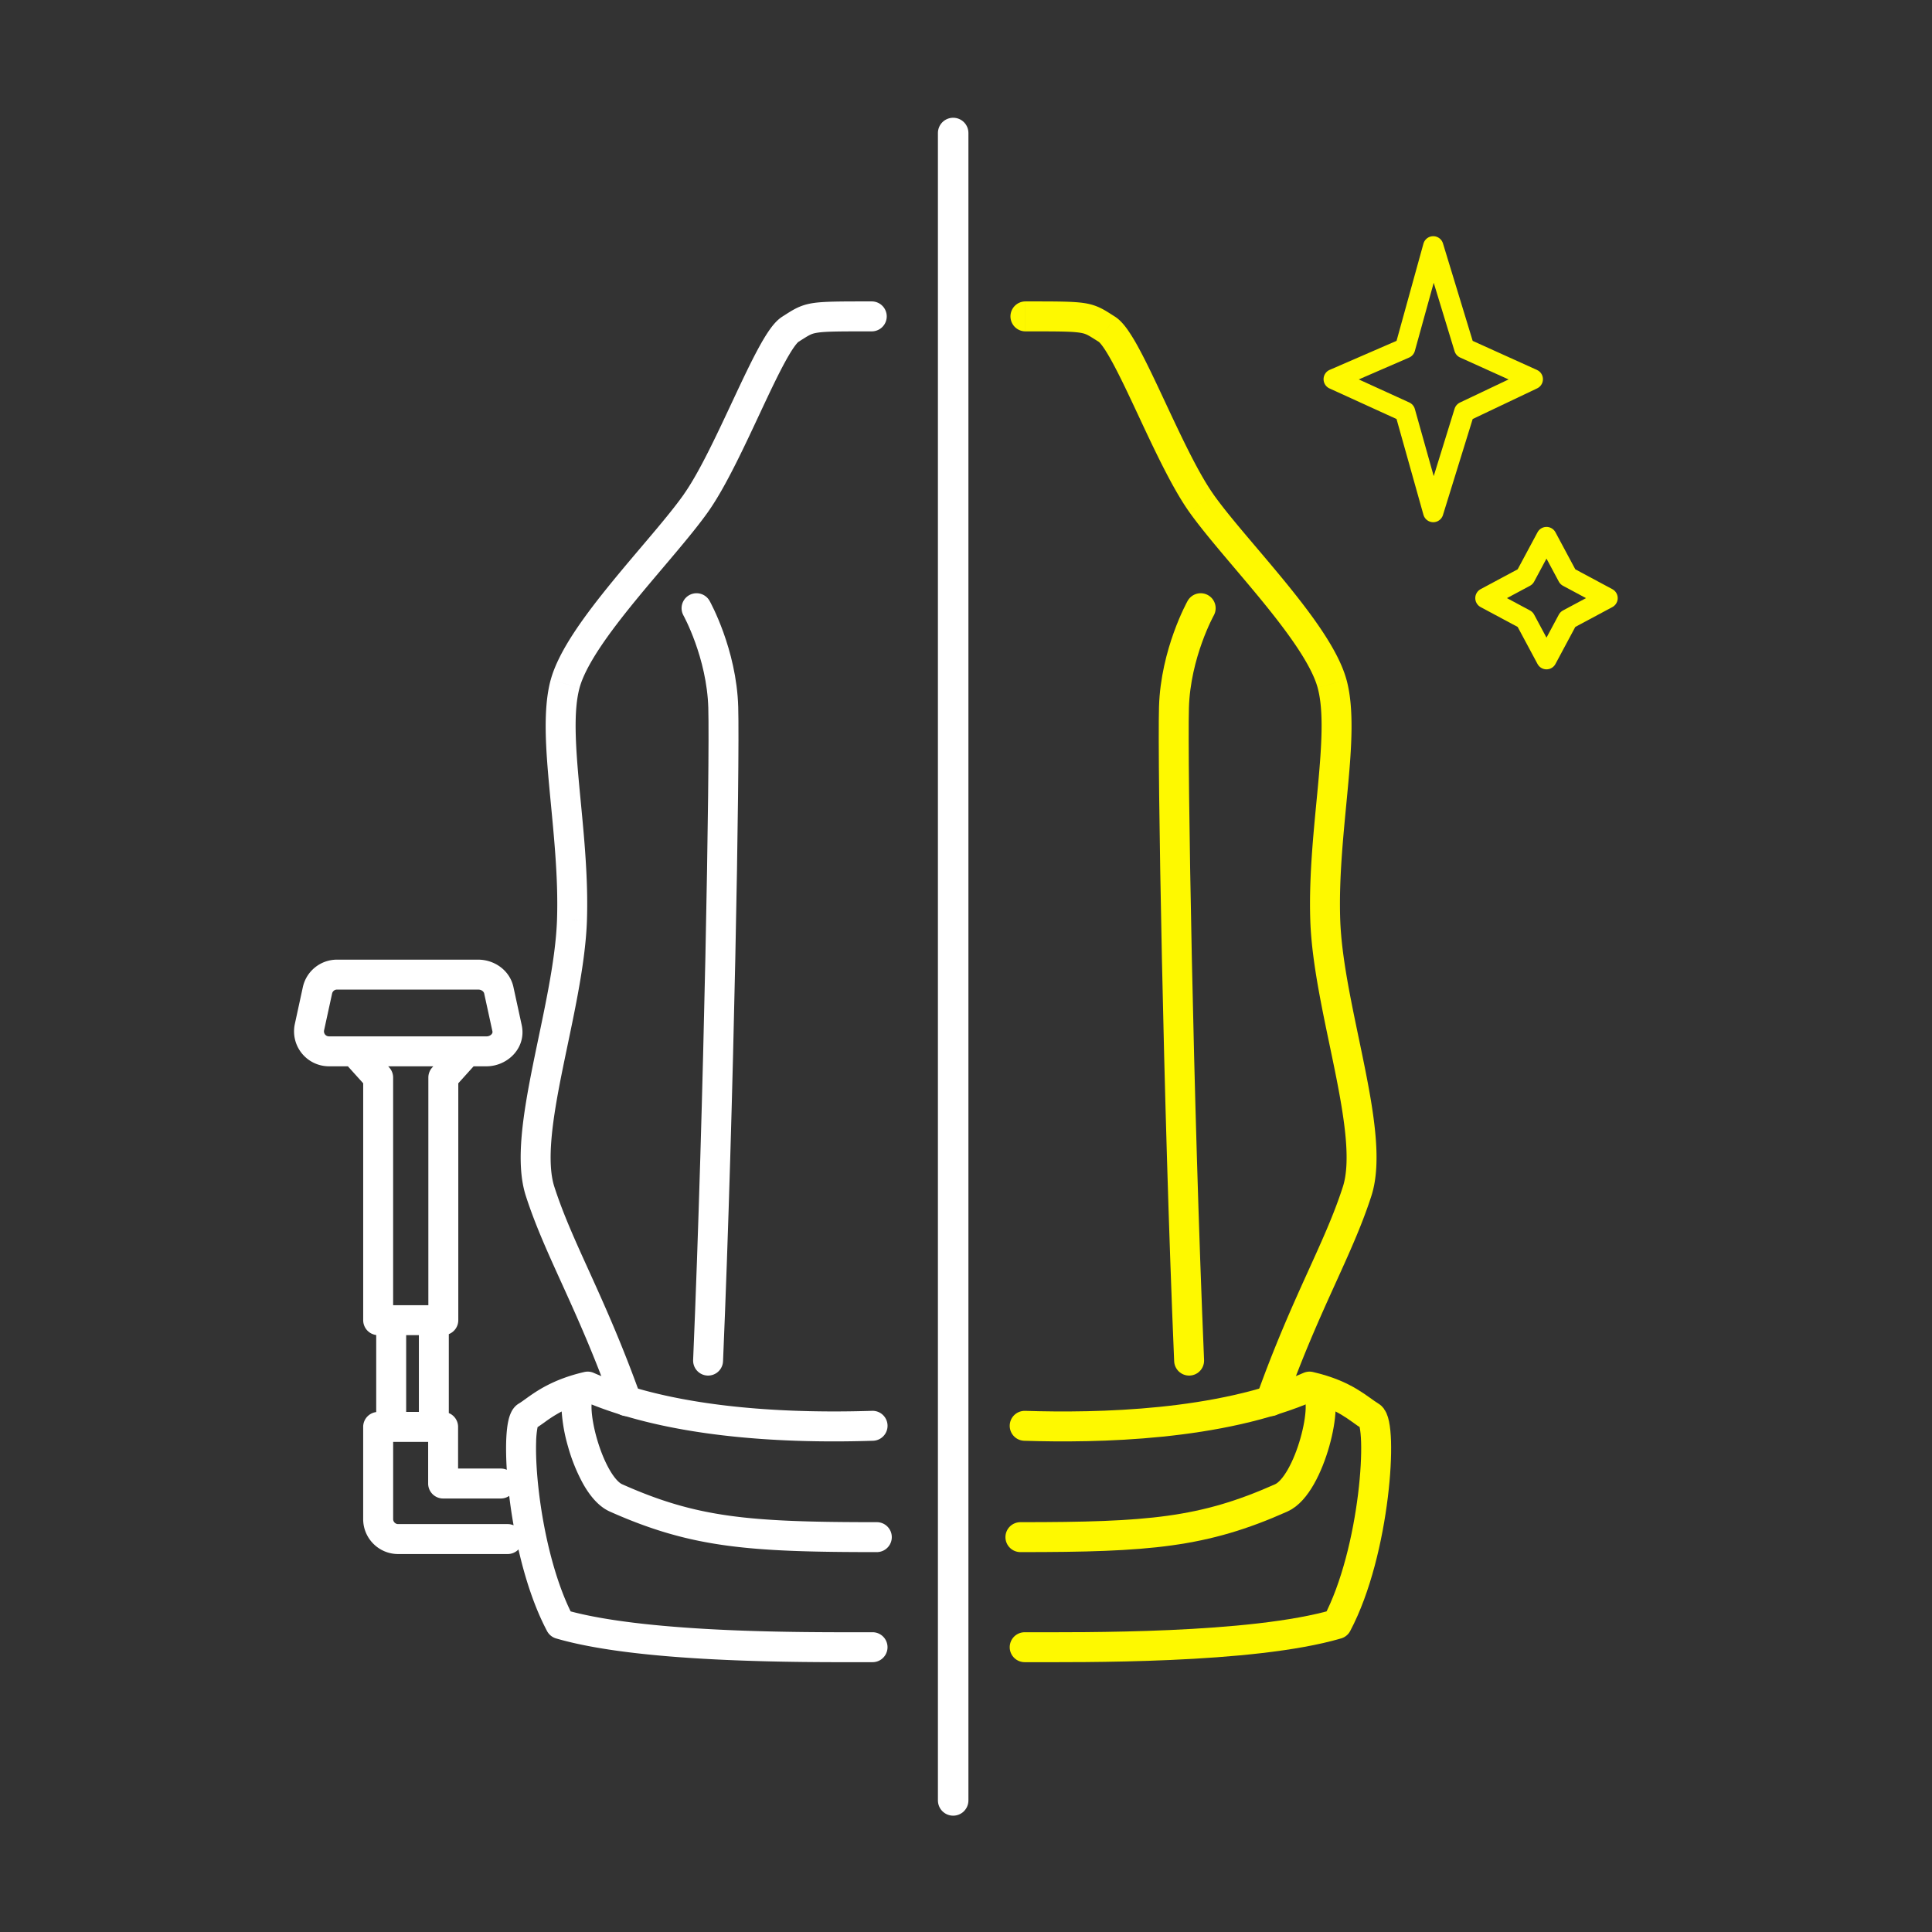
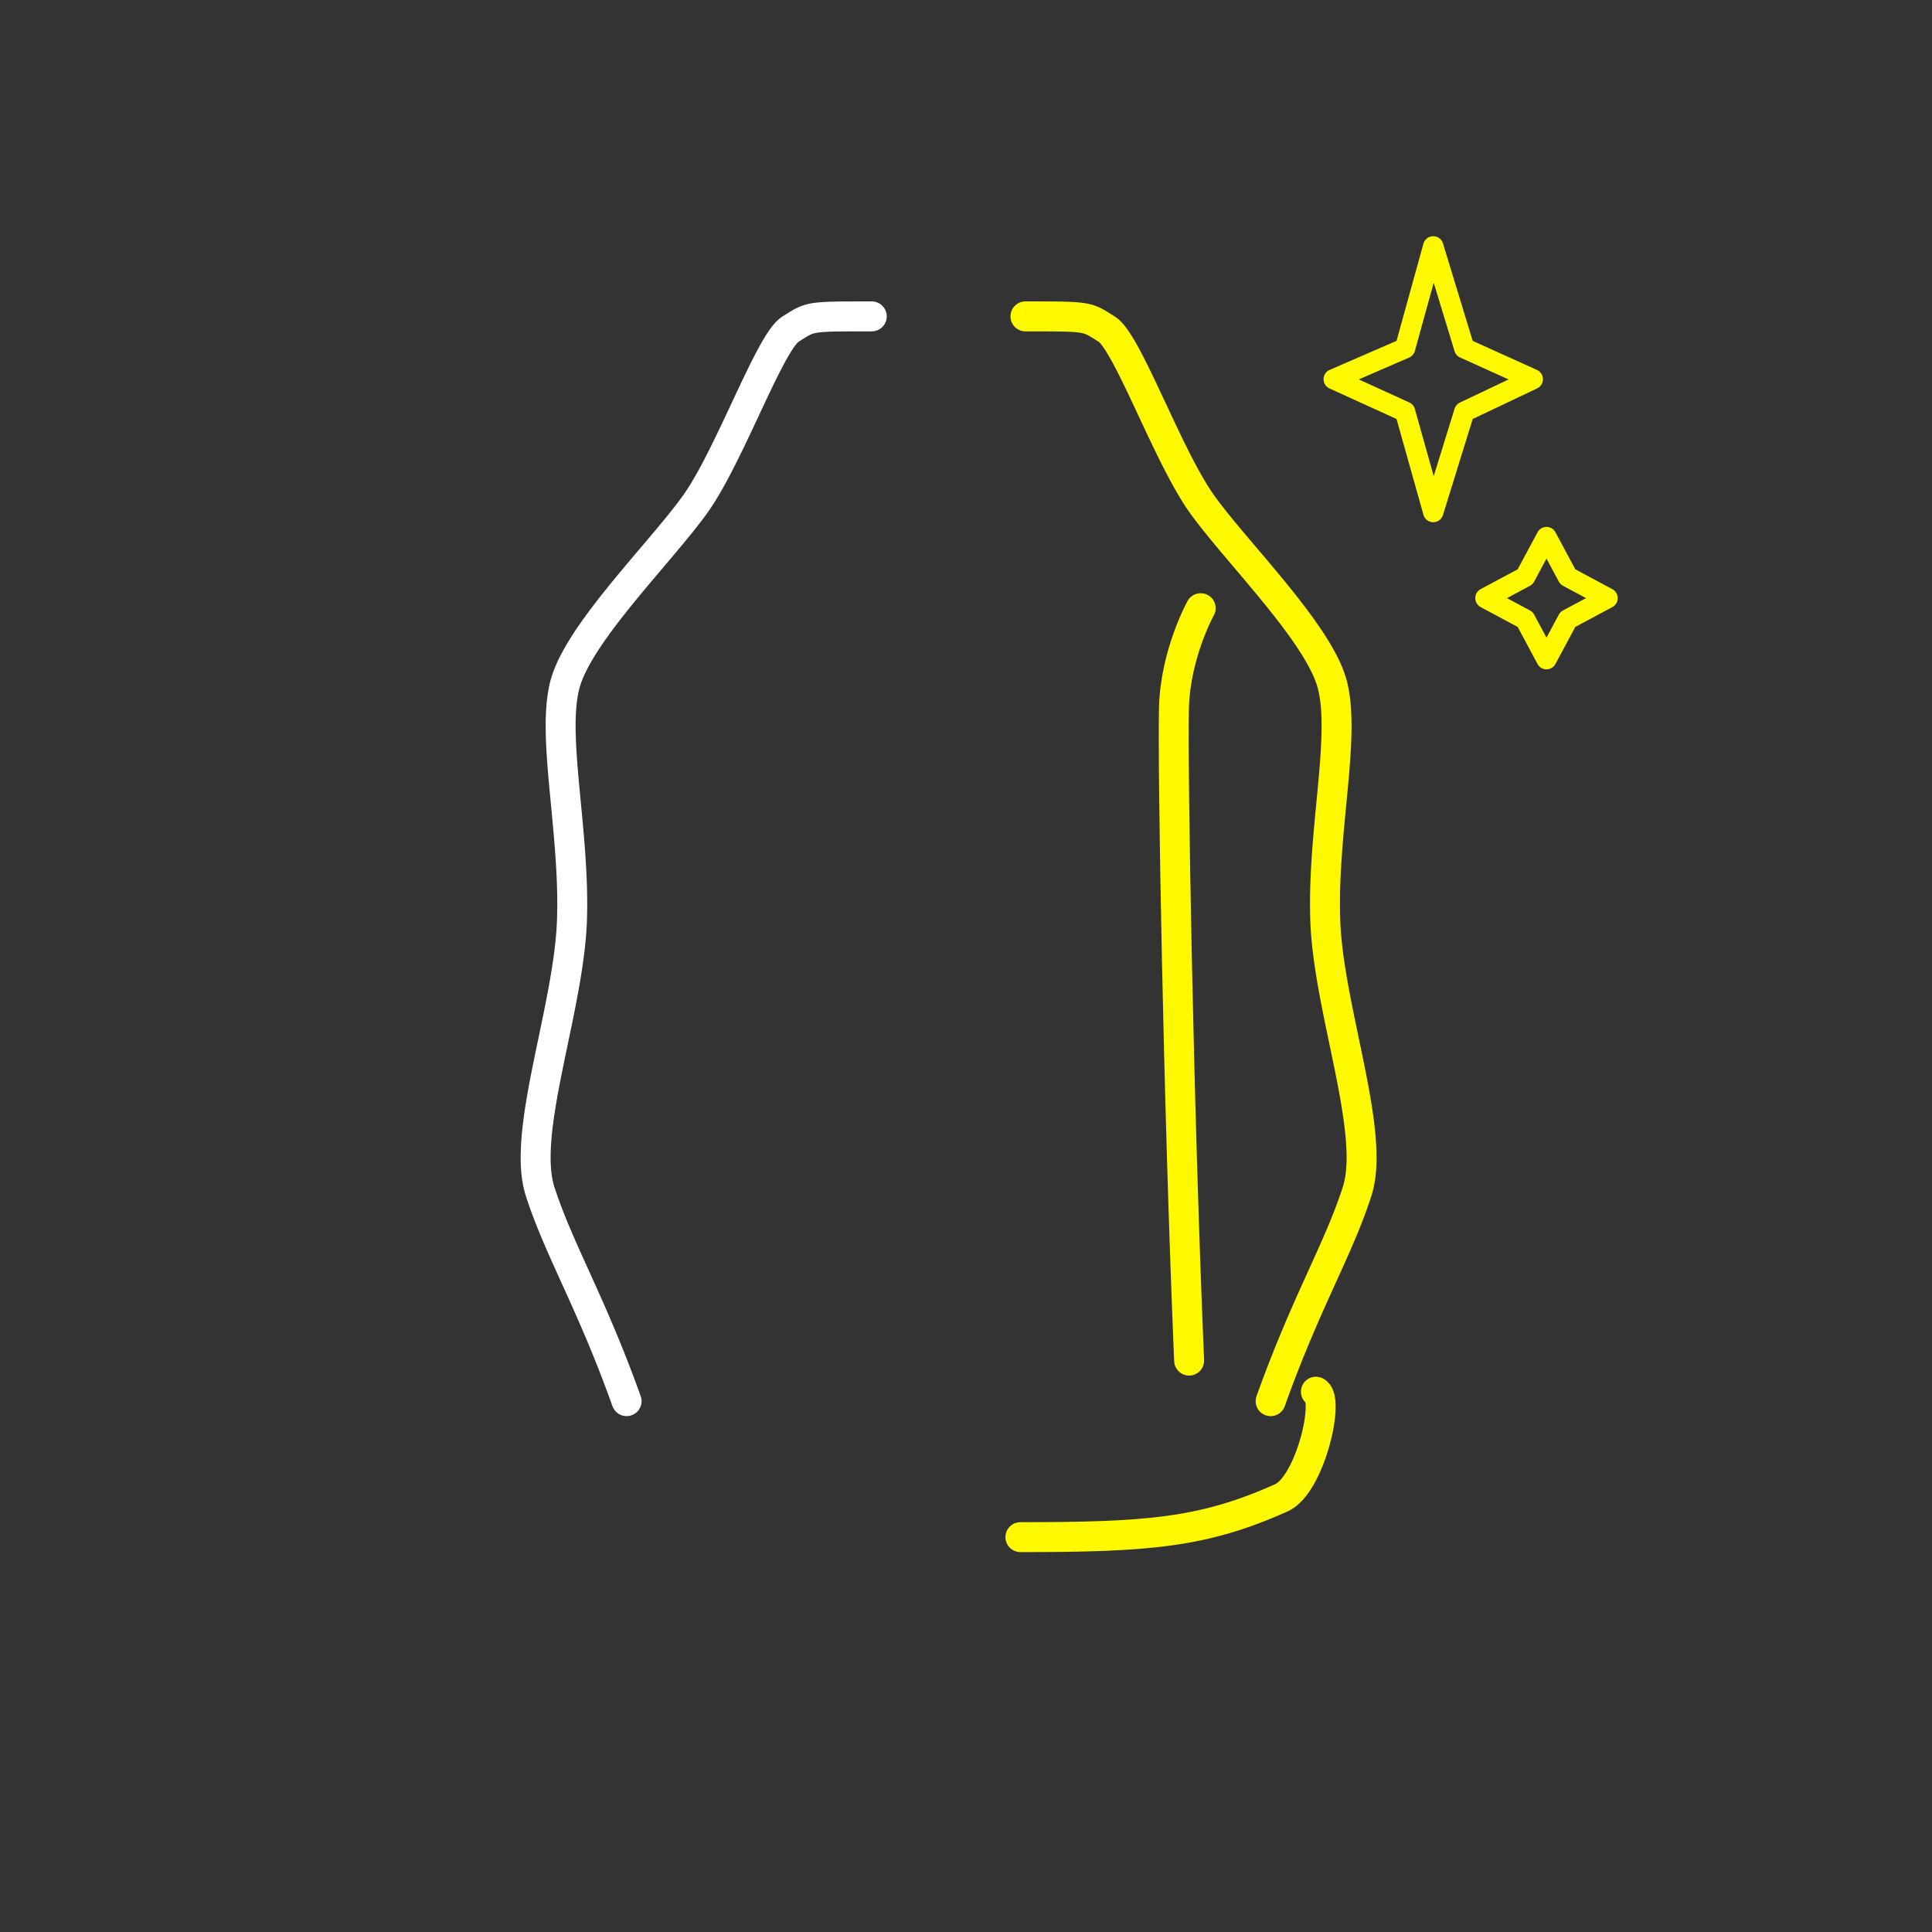
<svg xmlns="http://www.w3.org/2000/svg" width="95" height="95" fill="none" viewBox="0 0 95 95">
  <rect x="0" y="0" width="95" height="95" fill="#333333" stroke="none" />
  <path stroke="#FEF900" stroke-linecap="round" stroke-linejoin="round" d="m65.582 18.646 3.507-1.522 1.386-5.01 1.527 5.01 3.367 1.522-3.367 1.6-1.527 4.932-1.386-4.933-3.507-1.6ZM73.042 29.41l1.954-1.047 1.048-1.954 1.047 1.954 1.955 1.048-1.955 1.047-1.047 1.955-1.048-1.955-1.954-1.047Z" />
-   <path fill="#FEF900" d="M50.423 14.821a.736.736 0 1 0 0 1.473V14.82ZM61.787 68.65a.736.736 0 0 0 1.387.495l-1.387-.495ZM50.423 16.294c1.626 0 2.292.002 2.695.069.304.05.382.113.918.45l.784-1.246c-.47-.295-.808-.549-1.462-.657-.556-.092-1.389-.089-2.934-.089v1.473Zm3.613.52c-.004-.003.068.051.21.253.13.184.28.434.45.746.34.624.724 1.431 1.138 2.316.81 1.73 1.752 3.784 2.629 5.026l1.203-.849c-.783-1.108-1.658-3.008-2.499-4.802-.411-.878-.813-1.726-1.177-2.395a9.224 9.224 0 0 0-.54-.891c-.165-.232-.375-.49-.63-.65l-.784 1.245Zm4.427 8.341c.848 1.201 2.339 2.855 3.611 4.413.651.798 1.26 1.587 1.746 2.325.492.747.827 1.397.97 1.92l1.42-.387c-.204-.748-.64-1.552-1.16-2.343-.527-.8-1.172-1.633-1.835-2.446-1.358-1.662-2.737-3.18-3.55-4.33l-1.202.848Zm6.327 8.658c.305 1.118.207 2.778.015 4.85-.187 2.01-.451 4.336-.376 6.589l1.471-.049c-.07-2.137.18-4.344.371-6.404.186-1.998.329-3.947-.06-5.373l-1.42.387Zm-.361 11.439c.075 2.275.722 4.979 1.203 7.357.244 1.21.449 2.343.537 3.344.089 1.012.051 1.816-.137 2.4l1.402.451c.278-.864.296-1.903.201-2.98-.095-1.088-.314-2.29-.56-3.506-.5-2.476-1.104-5-1.175-7.115l-1.471.049Zm1.603 13.1c-.45 1.4-1.058 2.717-1.792 4.337-.73 1.612-1.57 3.49-2.453 5.96l1.387.495c.86-2.41 1.68-4.244 2.407-5.847.723-1.596 1.37-2.997 1.853-4.493l-1.402-.452Z" />
+   <path fill="#FEF900" d="M50.423 14.821a.736.736 0 1 0 0 1.473V14.82ZM61.787 68.65a.736.736 0 0 0 1.387.495l-1.387-.495ZM50.423 16.294c1.626 0 2.292.002 2.695.069.304.05.382.113.918.45l.784-1.246c-.47-.295-.808-.549-1.462-.657-.556-.092-1.389-.089-2.934-.089v1.473Zm3.613.52c-.004-.003.068.051.21.253.13.184.28.434.45.746.34.624.724 1.431 1.138 2.316.81 1.73 1.752 3.784 2.629 5.026l1.203-.849c-.783-1.108-1.658-3.008-2.499-4.802-.411-.878-.813-1.726-1.177-2.395a9.224 9.224 0 0 0-.54-.891c-.165-.232-.375-.49-.63-.65l-.784 1.245Zm4.427 8.341c.848 1.201 2.339 2.855 3.611 4.413.651.798 1.26 1.587 1.746 2.325.492.747.827 1.397.97 1.92l1.42-.387c-.204-.748-.64-1.552-1.16-2.343-.527-.8-1.172-1.633-1.835-2.446-1.358-1.662-2.737-3.18-3.55-4.33l-1.202.848Zm6.327 8.658c.305 1.118.207 2.778.015 4.85-.187 2.01-.451 4.336-.376 6.589l1.471-.049c-.07-2.137.18-4.344.371-6.404.186-1.998.329-3.947-.06-5.373l-1.42.387Zm-.361 11.439c.075 2.275.722 4.979 1.203 7.357.244 1.21.449 2.343.537 3.344.089 1.012.051 1.816-.137 2.4l1.402.451c.278-.864.296-1.903.201-2.98-.095-1.088-.314-2.29-.56-3.506-.5-2.476-1.104-5-1.175-7.115l-1.471.049Zm1.603 13.1c-.45 1.4-1.058 2.717-1.792 4.337-.73 1.612-1.57 3.49-2.453 5.96l1.387.495c.86-2.41 1.68-4.244 2.407-5.847.723-1.596 1.37-2.997 1.853-4.493l-1.402-.452" />
  <path stroke="#FEF900" stroke-linecap="round" stroke-width="1.472" d="M59.04 29.906s-1.237 2.214-1.314 4.878c-.077 2.663.209 19.467.745 32.12" />
-   <path stroke="#FEF900" stroke-linecap="round" stroke-linejoin="round" stroke-width="1.472" d="M50.385 70.11c3.596.113 9.608 0 14.007-1.929 1.776.41 2.393 1.097 3.005 1.465.613.367.242 6.63-1.657 10.211-4.194 1.23-12.571 1.139-15.355 1.139" />
  <path stroke="#FEF900" stroke-linecap="round" stroke-width="1.472" d="M50.175 75.584c6.3 0 8.984-.216 12.827-1.93 1.422-.633 2.413-4.91 1.703-5.222" />
  <path fill="#fff" d="M42.866 14.821a.736.736 0 1 1 0 1.473V14.82Zm-4.004 1.37-.393-.624.393.623Zm-4.637 8.54-.6-.425.6.425ZM27.79 33.62l-.71-.194.71.194Zm.336 11.608.736.024-.736-.025Zm-1.568 13.35.7-.226-.7.226Zm4.946 10.07a.736.736 0 0 1-1.387.496l1.387-.495Zm11.363-52.354c-1.625 0-2.292.002-2.694.069-.305.05-.382.113-.918.45l-.785-1.246c.47-.295.809-.549 1.463-.657.555-.092 1.389-.089 2.934-.089v1.473Zm-3.612.52c.004-.003-.068.051-.21.253-.13.184-.28.434-.45.746-.34.624-.724 1.431-1.138 2.316-.811 1.73-1.752 3.784-2.63 5.026l-1.202-.849c.782-1.108 1.657-3.008 2.498-4.802.412-.878.814-1.726 1.178-2.395.182-.335.364-.64.54-.891.164-.232.374-.49.63-.65l.784 1.245Zm-4.427 8.341c-.848 1.201-2.339 2.855-3.611 4.413-.652.798-1.26 1.587-1.747 2.325-.491.747-.826 1.397-.97 1.92l-1.42-.387c.204-.748.64-1.552 1.16-2.343.527-.8 1.173-1.633 1.836-2.446 1.357-1.662 2.737-3.18 3.55-4.33l1.202.848ZM28.5 33.813c-.305 1.118-.208 2.778-.015 4.85.187 2.01.451 4.336.376 6.589l-1.471-.049c.07-2.137-.18-4.344-.371-6.404-.186-1.998-.329-3.947.06-5.373l1.42.387Zm.361 11.439c-.076 2.275-.722 4.979-1.203 7.357-.245 1.21-.449 2.343-.537 3.344-.089 1.012-.051 1.816.136 2.4l-1.401.451c-.279-.864-.296-1.903-.202-2.98.096-1.088.315-2.29.56-3.506.501-2.476 1.105-5 1.176-7.115l1.471.049Zm-1.604 13.1c.451 1.4 1.058 2.717 1.793 4.337.73 1.612 1.57 3.49 2.453 5.96l-1.387.495c-.86-2.41-1.68-4.244-2.407-5.847-.724-1.596-1.371-2.997-1.853-4.493l1.401-.452Z" />
-   <path stroke="#fff" stroke-linecap="round" stroke-width="1.472" d="M34.25 29.906s1.237 2.214 1.314 4.878c.077 2.663-.21 19.467-.746 32.12" />
-   <path fill="#fff" fill-rule="evenodd" d="M16.33 48.854a.245.245 0 0 1 .24-.194h6.942c.188 0 .28.118.295.186l.407 1.867c.01.044 0 .093-.045.145a.33.33 0 0 1-.25.102h-7.743a.245.245 0 0 1-.24-.298l.394-1.808Zm7.589 3.578h-.631l-.753.835v11.65a.736.736 0 0 1-.466.684v3.882c.268.11.456.373.456.68v2.048h2.1c.105 0 .205.022.295.062-.033-.52-.042-.996-.03-1.404.012-.367.042-.704.1-.977.028-.135.068-.28.13-.415.052-.118.165-.326.394-.463.097-.058.206-.137.335-.23.517-.371 1.34-.964 2.884-1.32a.736.736 0 0 1 .46.043c4.233 1.855 10.095 1.98 13.69 1.866a.736.736 0 1 1 .046 1.472c-3.473.11-9.333.018-13.84-1.786a2.277 2.277 0 0 0-.002.207c.013.378.1.901.258 1.456.157.553.372 1.098.617 1.529.261.459.491.671.625.73 3.694 1.648 6.246 1.867 12.528 1.867a.736.736 0 1 1 0 1.472c-6.319 0-9.135-.214-13.127-1.993-.577-.257-1.004-.817-1.306-1.348a8.571 8.571 0 0 1-.753-1.855 8.129 8.129 0 0 1-.31-1.72 6.494 6.494 0 0 0-.838.53c-.115.082-.228.162-.346.24l-.005.02a4.435 4.435 0 0 0-.068.721c-.02.648.025 1.538.148 2.54.235 1.911.742 4.126 1.549 5.78 2.001.53 4.91.792 7.73.917 2.602.114 5.068.11 6.572.108h.544a.736.736 0 1 1 0 1.472h-.54c-1.502.003-4.002.007-6.641-.11-2.967-.13-6.19-.416-8.382-1.058a.736.736 0 0 1-.443-.362c-.623-1.176-1.083-2.602-1.405-4.014a.734.734 0 0 1-.532.227h-5.386c-.949 0-1.718-.77-1.718-1.718v-4.533c0-.375.28-.684.641-.73v-3.788a.736.736 0 0 1-.64-.73V53.267l-.753-.835h-.93a1.718 1.718 0 0 1-1.678-2.083l.393-1.809c.172-.789.87-1.352 1.679-1.352h6.942c.798 0 1.555.523 1.734 1.345l.406 1.867c.245 1.122-.69 2.032-1.733 2.032Zm-3.947 16.995h.625v-3.775h-.625v3.775Zm5.282 5.576a26.023 26.023 0 0 1-.215-1.447.733.733 0 0 1-.415.128H21.79a.736.736 0 0 1-.737-.737V70.9h-1.721v3.797c0 .135.11.245.245.245h5.386c.104 0 .203.022.292.06Zm-6.166-22.57h2.218l-.054.059a.736.736 0 0 0-.189.493V64.18h-1.732V52.985a.736.736 0 0 0-.19-.493l-.053-.06Z" clip-rule="evenodd" />
-   <path stroke="#fff" stroke-linecap="round" stroke-width="1.5" d="M46.869 6.54v81.99" />
</svg>